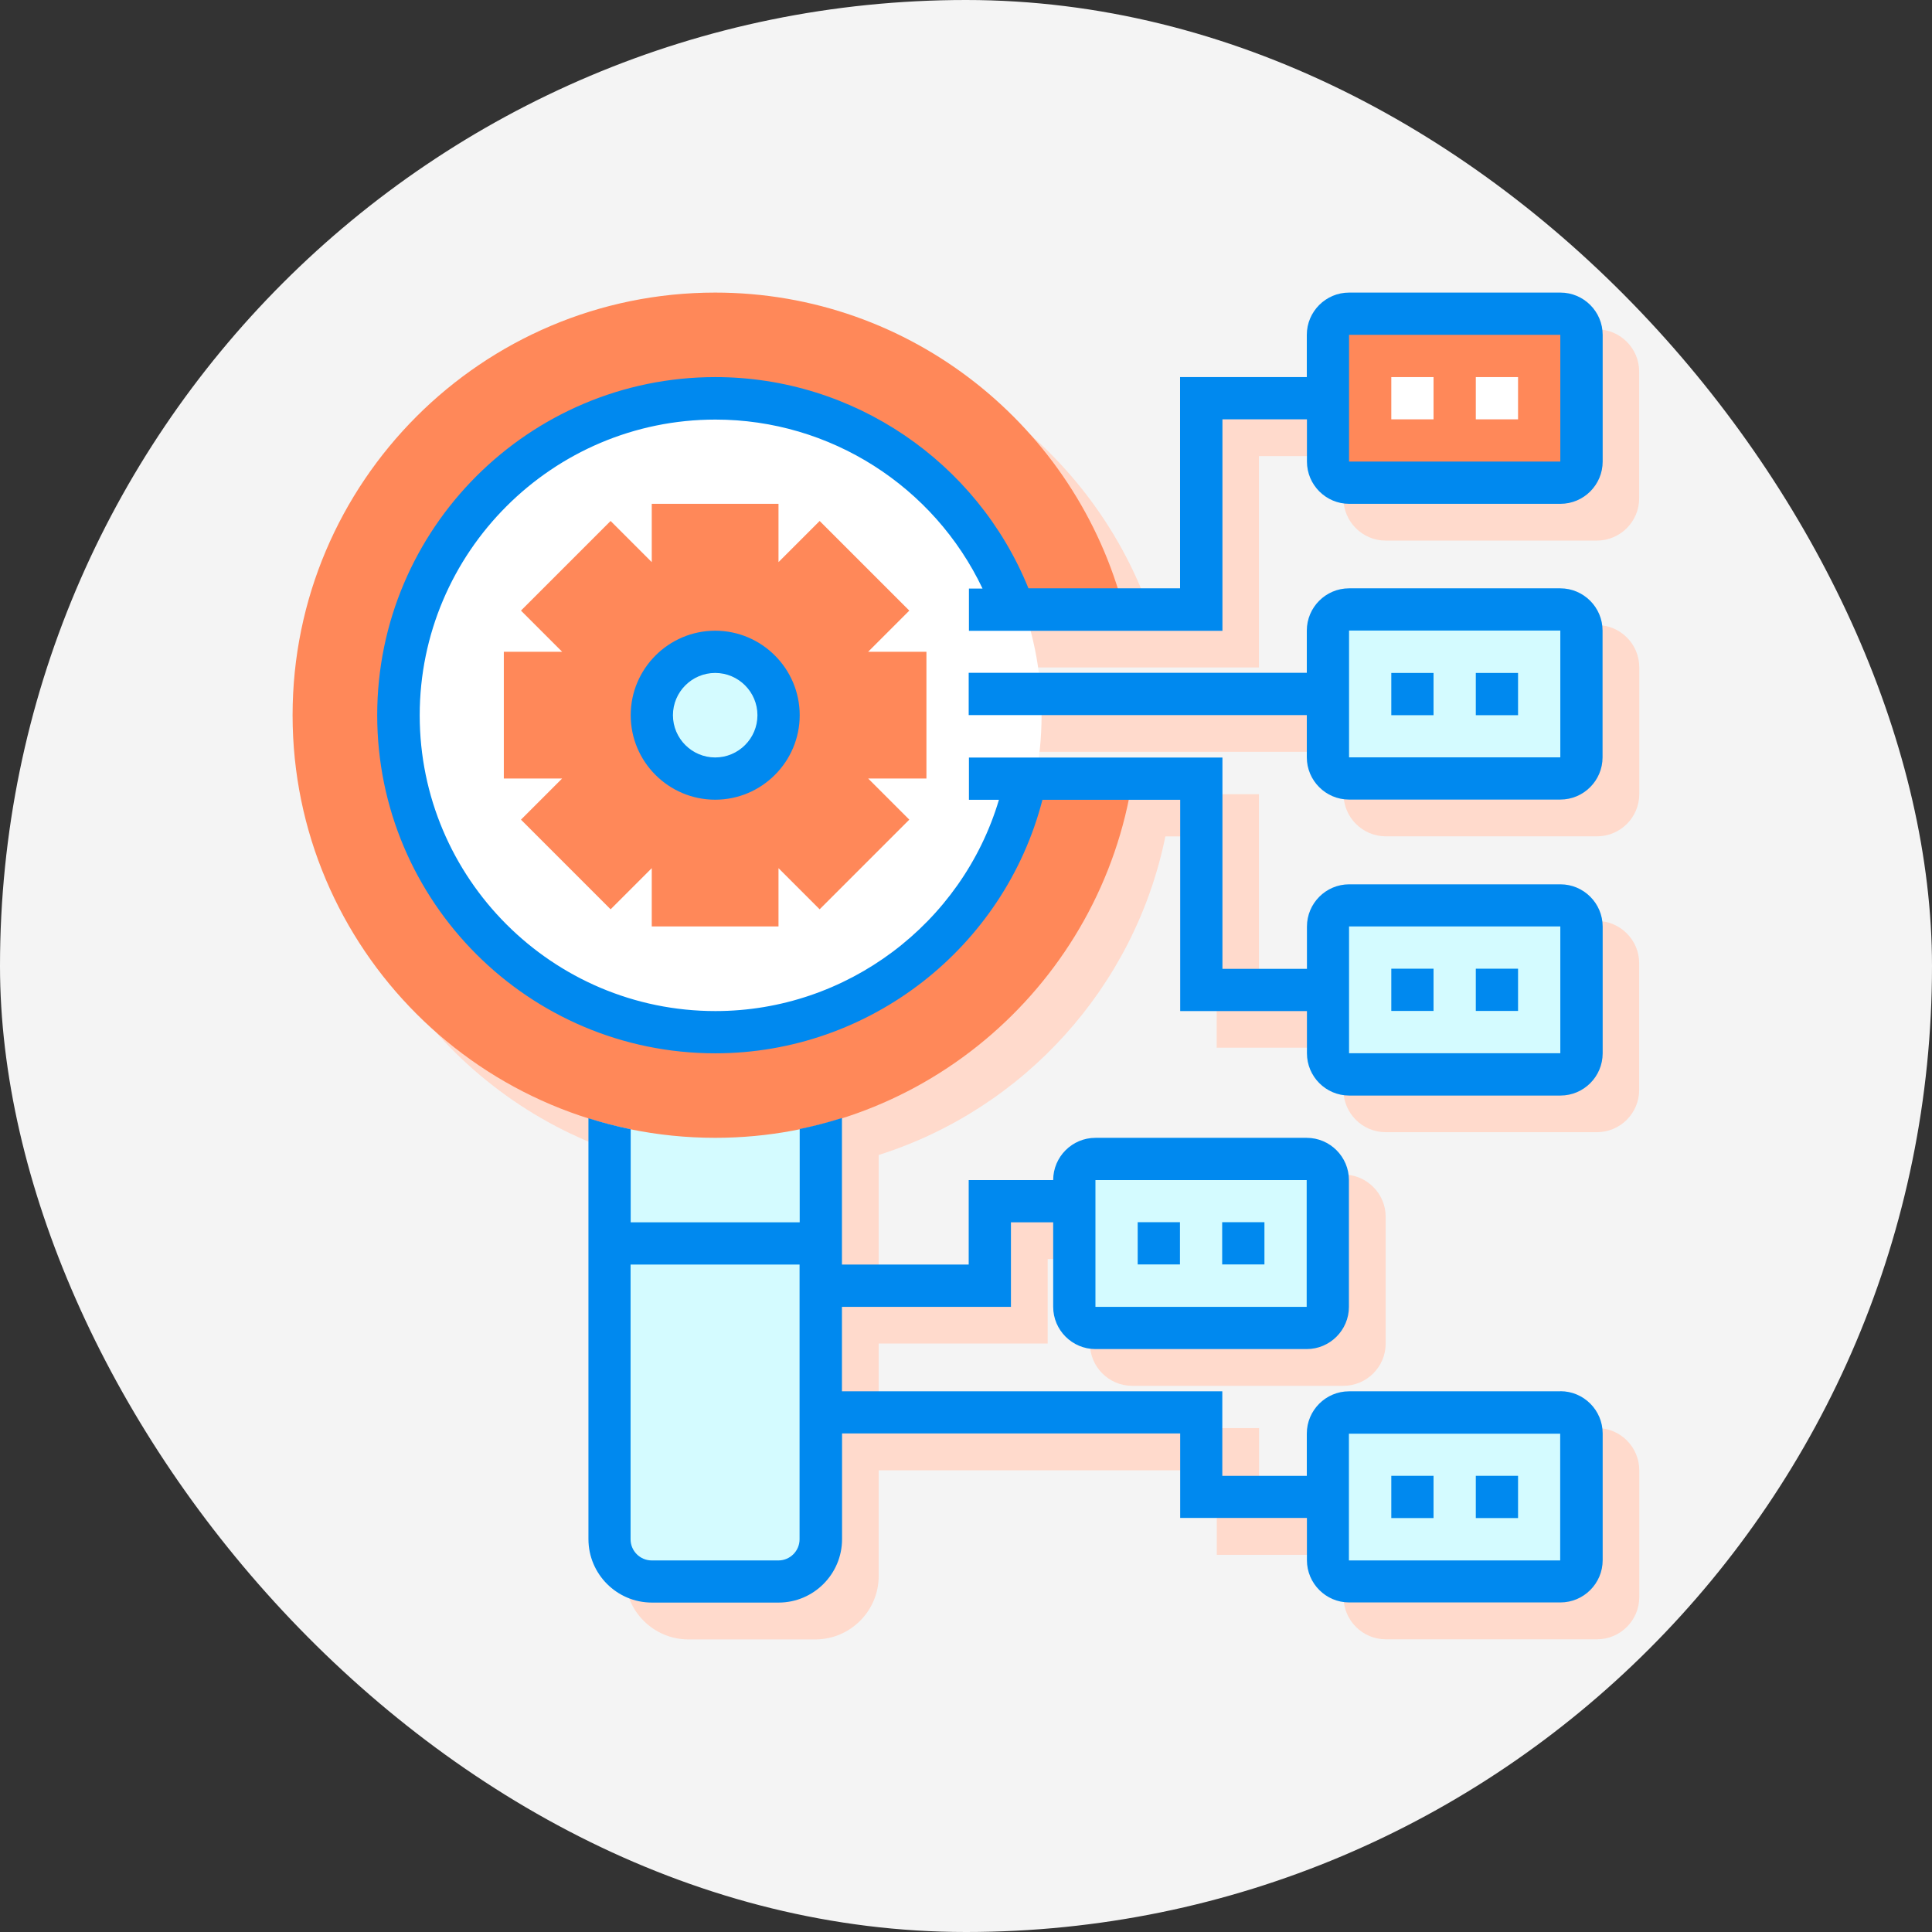
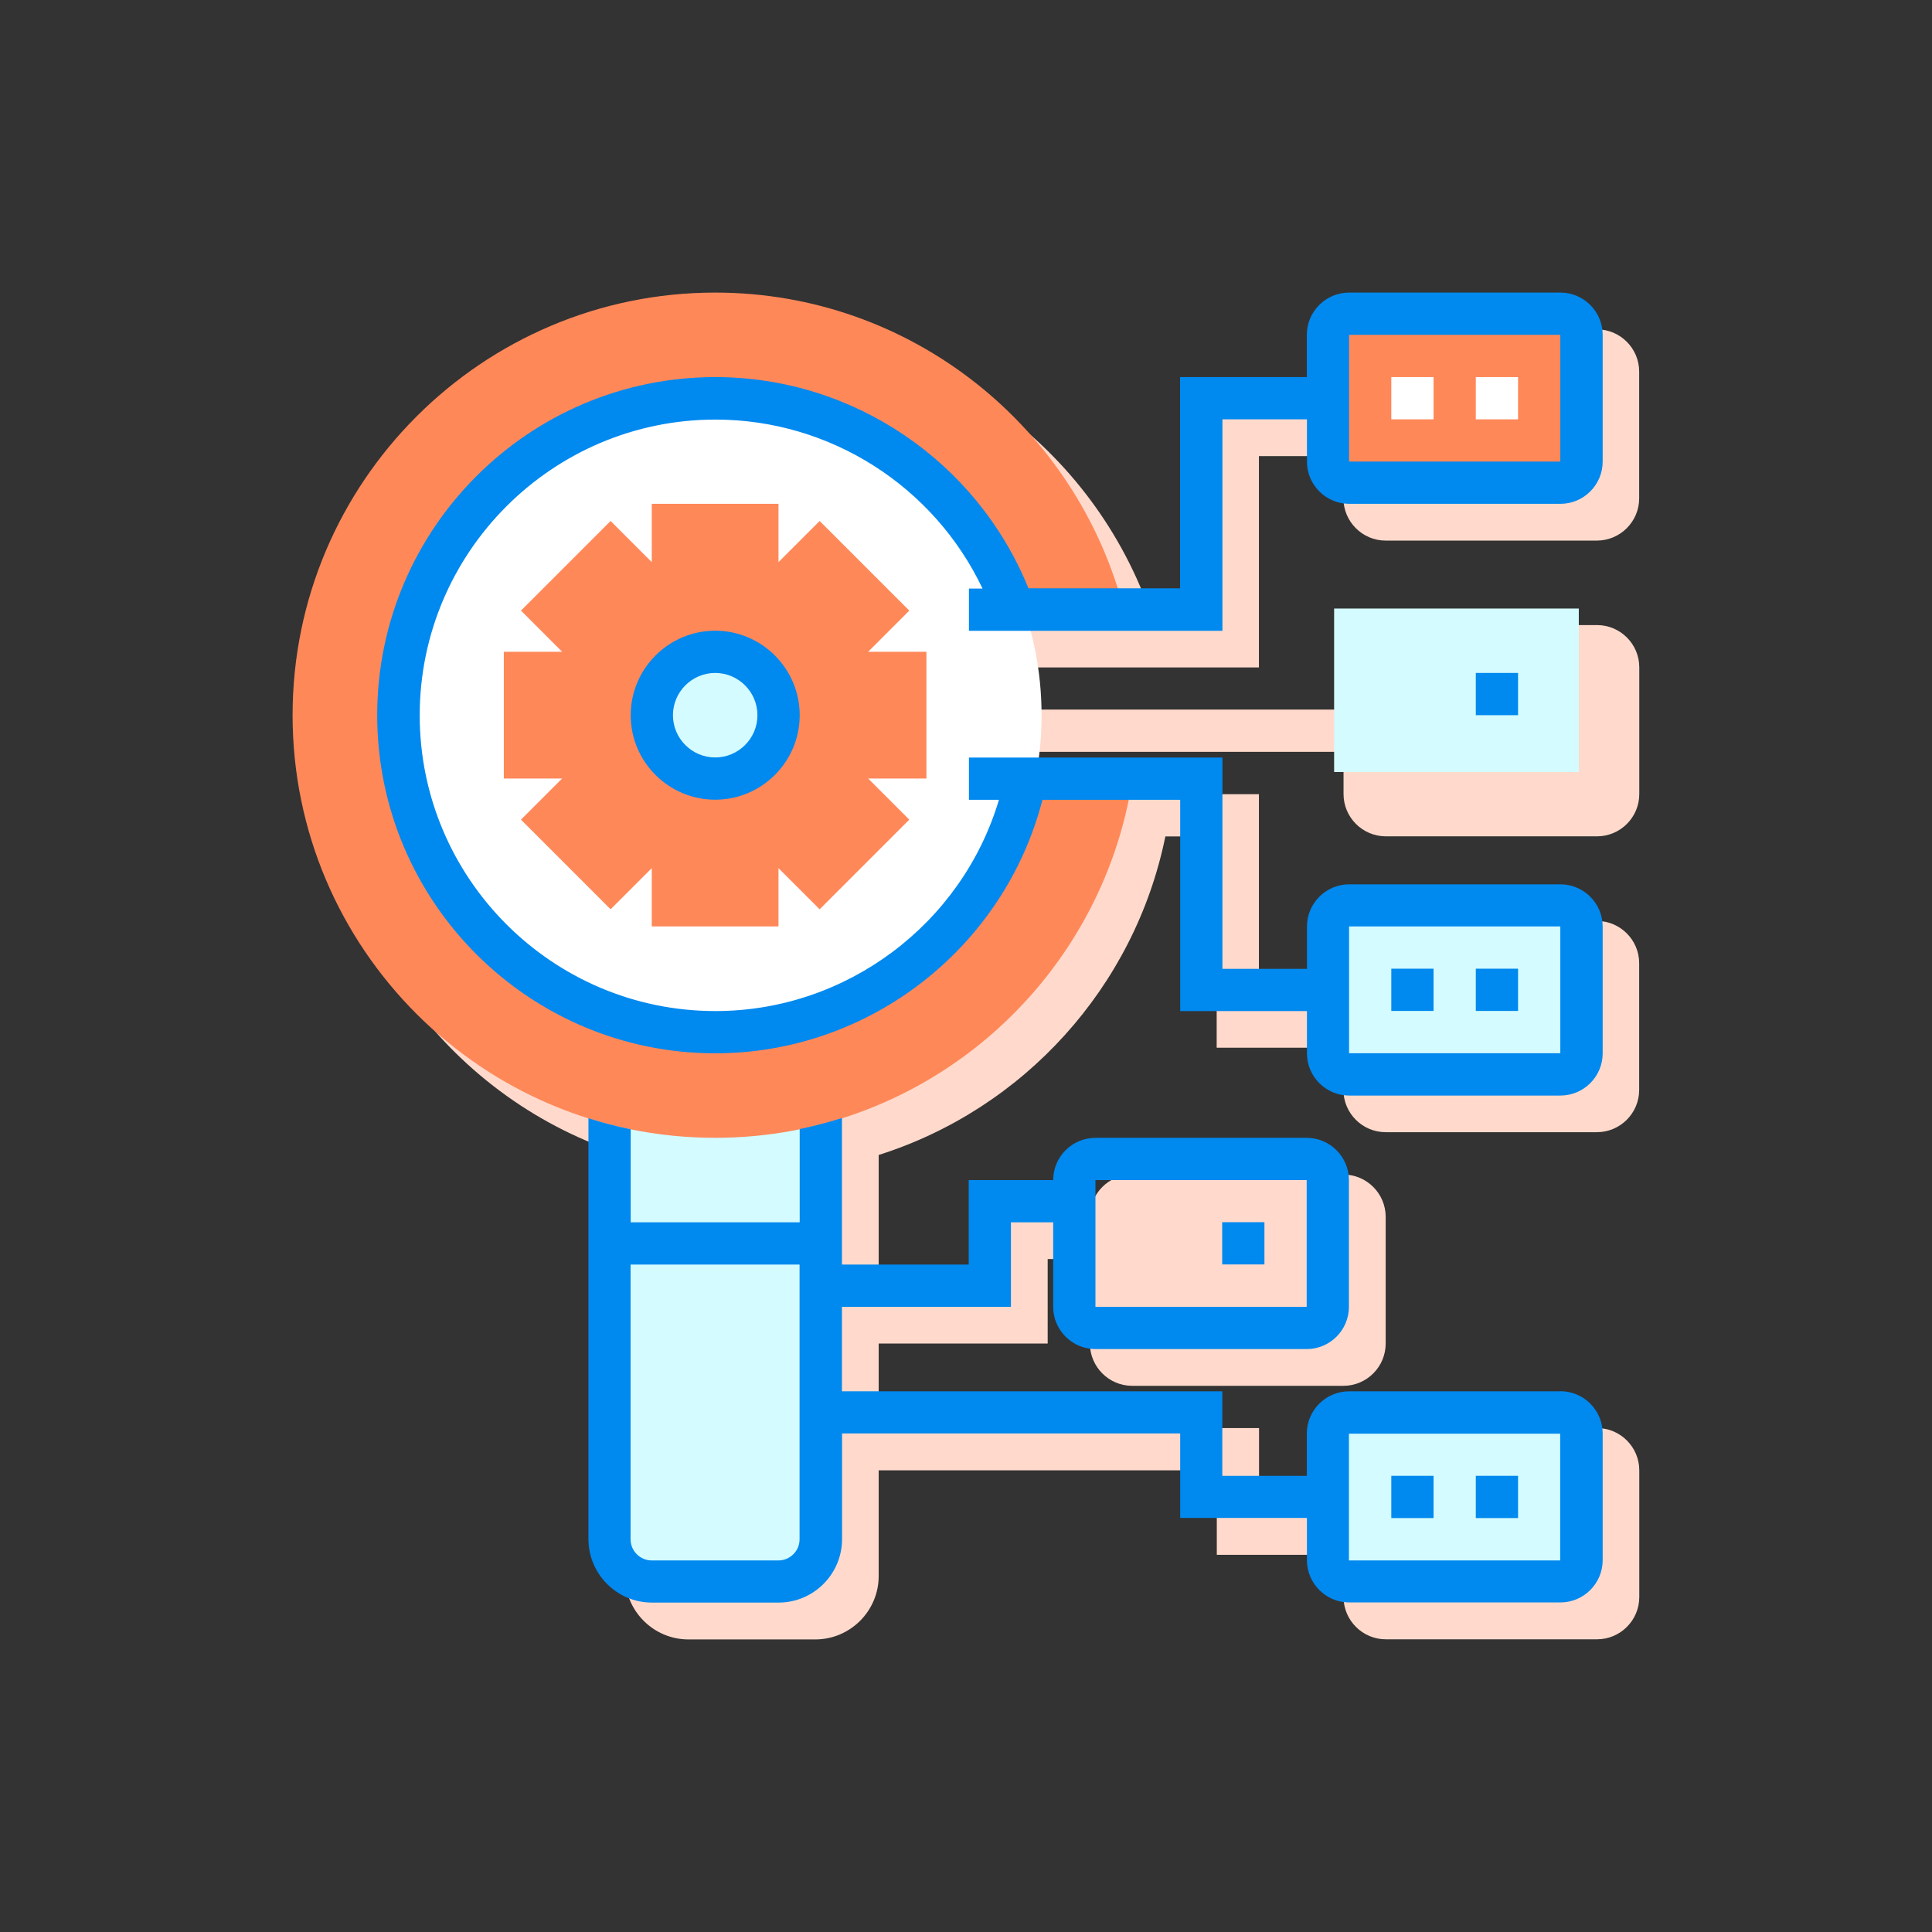
<svg xmlns="http://www.w3.org/2000/svg" width="104" height="104" viewBox="0 0 104 104" fill="none">
  <rect x="0" y="0" width="104" height="104" fill="#333333" stroke="none" />
-   <rect width="104" height="104" rx="52" fill="#F4F4F4" />
  <path d="M51.849 37.063H48.711L50.932 34.848L46.107 30.023L43.885 32.237V29.1H37.062V32.237L34.847 30.023L30.022 34.848L32.237 37.063H29.099V43.886H32.237L30.022 46.107L34.847 50.933L37.062 48.711V51.849H43.885V48.711L46.107 50.933L50.932 46.107L48.711 43.886H51.849V37.063Z" fill="#FFDACC" />
  <path d="M85.969 17.729H74.598C73.345 17.729 72.323 18.75 72.323 20.003V22.277H65.501V33.648H62.145C59.238 24.439 50.635 17.729 40.477 17.729C27.932 17.729 17.727 27.933 17.727 40.478C17.727 50.643 24.432 59.272 33.648 62.179V84.836C33.648 86.715 35.177 88.251 37.062 88.251H43.885C45.764 88.251 47.3 86.722 47.3 84.836V79.147H65.501V83.696H72.323V85.97C72.323 87.222 73.345 88.244 74.598 88.244H85.969C87.222 88.244 88.243 87.222 88.243 85.97V79.147C88.243 77.895 87.222 76.873 85.969 76.873H74.598C73.345 76.873 72.323 77.895 72.323 79.147V81.421H67.775V76.873H47.3V72.324H56.397V67.776H58.671V72.324C58.671 73.577 59.693 74.599 60.945 74.599H72.317C73.569 74.599 74.591 73.577 74.591 72.324V65.501C74.591 64.249 73.569 63.227 72.317 63.227H60.945C59.693 63.227 58.671 64.249 58.671 65.501H54.123V70.05H47.3V62.172C55.092 59.707 61.077 53.148 62.732 45.026H65.494V56.398H72.317V58.672C72.317 59.925 73.339 60.946 74.591 60.946H85.962C87.215 60.946 88.237 59.925 88.237 58.672V51.849C88.237 50.597 87.215 49.575 85.962 49.575H74.591C73.339 49.575 72.317 50.597 72.317 51.849V54.123H67.768V42.752H54.123V45.026H55.738C53.753 51.691 47.544 56.398 40.477 56.398C31.696 56.398 24.557 49.252 24.557 40.478C24.557 31.704 31.703 24.558 40.477 24.558C46.66 24.558 52.244 28.157 54.854 33.655H54.123V35.929H67.768V24.551H72.317V26.826C72.317 28.078 73.339 29.1 74.591 29.1H85.962C87.215 29.1 88.237 28.078 88.237 26.826V20.003C88.237 18.75 87.215 17.729 85.962 17.729H85.969Z" fill="#FFDACC" />
  <path d="M85.969 33.648H74.598C73.345 33.648 72.323 34.67 72.323 35.923V38.197H54.123V40.471H72.323V42.745C72.323 43.998 73.345 45.02 74.598 45.02H85.969C87.222 45.02 88.243 43.998 88.243 42.745V35.923C88.243 34.67 87.222 33.648 85.969 33.648Z" fill="#FFDACC" />
  <path d="M38.414 56.153C48.164 56.153 56.068 48.249 56.068 38.499C56.068 28.75 48.164 20.846 38.414 20.846C28.664 20.846 20.76 28.75 20.76 38.499C20.76 48.249 28.664 56.153 38.414 56.153Z" fill="white" />
  <path d="M44.089 57.701H32.375V84.735H44.089V57.701Z" fill="#D4FBFF" />
  <path d="M38.519 41.94C40.441 41.94 42 40.381 42 38.459C42 36.537 40.441 34.978 38.519 34.978C36.597 34.978 35.039 36.537 35.039 38.459C35.039 40.381 36.597 41.94 38.519 41.94Z" fill="#D4FBFF" />
  <path d="M55.217 41.907C53.628 49.686 46.739 55.553 38.499 55.553C29.092 55.553 21.439 47.9 21.439 38.493C21.439 29.086 29.092 21.432 38.499 21.432C45.909 21.432 52.218 26.192 54.564 32.804H60.497C57.959 23.015 49.073 15.75 38.499 15.75C25.955 15.75 15.75 25.955 15.75 38.499C15.75 51.044 25.955 61.249 38.499 61.249C49.877 61.249 59.304 52.837 60.965 41.914H55.217V41.907Z" fill="#FF8859" />
  <path d="M49.87 35.084H46.733L48.948 32.869L44.122 28.044L41.907 30.259V27.121H35.084V30.259L32.869 28.044L28.044 32.869L30.259 35.084H27.121V41.907H30.259L28.044 44.122L32.869 48.948L35.084 46.733V49.87H41.907V46.733L44.122 48.948L48.948 44.122L46.733 41.907H49.87V35.084ZM38.499 41.907C36.614 41.907 35.084 40.378 35.084 38.492C35.084 36.607 36.614 35.078 38.499 35.078C40.384 35.078 41.914 36.607 41.914 38.492C41.914 40.378 40.384 41.907 38.499 41.907Z" fill="#FF8859" />
  <path d="M84.987 17.121H71.816V25.922H84.987V17.121Z" fill="#FF8859" />
  <path d="M84.987 32.758H71.816V41.558H84.987V32.758Z" fill="#D4FBFF" />
  <path d="M84.987 48.4H71.816V57.201H84.987V48.4Z" fill="#D4FBFF" />
  <path d="M84.987 75.561H71.816V84.361H84.987V75.561Z" fill="#D4FBFF" />
-   <path d="M71.249 62.455H58.078V71.255H71.249V62.455Z" fill="#D4FBFF" />
  <path d="M33.951 38.5C33.951 41.011 35.994 43.048 38.499 43.048C41.004 43.048 43.048 41.005 43.048 38.5C43.048 35.995 41.004 33.951 38.499 33.951C35.994 33.951 33.951 35.995 33.951 38.5ZM40.773 38.5C40.773 39.752 39.752 40.774 38.499 40.774C37.247 40.774 36.225 39.752 36.225 38.5C36.225 37.247 37.247 36.225 38.499 36.225C39.752 36.225 40.773 37.247 40.773 38.5Z" fill="#0089EF" />
  <path d="M83.992 15.75H72.62C71.368 15.75 70.346 16.772 70.346 18.024V20.299H63.523V31.67H55.362C52.593 24.84 45.929 20.299 38.506 20.299C28.473 20.299 20.305 28.46 20.305 38.499C20.305 48.539 28.466 56.7 38.506 56.7C46.812 56.7 54.063 51.011 56.114 43.054H63.53V54.426H70.353V56.7C70.353 57.953 71.374 58.974 72.627 58.974H83.998C85.251 58.974 86.272 57.953 86.272 56.7V49.877C86.272 48.625 85.251 47.603 83.998 47.603H72.627C71.374 47.603 70.353 48.625 70.353 49.877V52.152H65.804V40.78H52.158V43.054H53.773C51.789 49.719 45.579 54.426 38.513 54.426C29.732 54.426 22.593 47.28 22.593 38.506C22.593 29.732 29.738 22.586 38.513 22.586C44.696 22.586 50.279 26.185 52.89 31.683H52.158V33.957H65.804V22.573H70.353V24.847C70.353 26.1 71.374 27.121 72.627 27.121H83.998C85.251 27.121 86.272 26.1 86.272 24.847V18.024C86.272 16.772 85.251 15.75 83.998 15.75H83.992ZM72.62 49.871H83.992V56.694H72.62V49.871ZM72.62 24.847V18.024H83.992V24.847H72.62Z" fill="#0089EF" />
  <path d="M74.894 20.299H77.168V22.573H74.894V20.299Z" fill="white" />
  <path d="M79.443 20.299H81.717V22.573H79.443V20.299Z" fill="white" />
-   <path d="M83.992 31.67H72.62C71.368 31.67 70.346 32.692 70.346 33.944V36.218H52.145V38.493H70.346V40.767C70.346 42.02 71.368 43.041 72.62 43.041H83.992C85.244 43.041 86.266 42.02 86.266 40.767V33.944C86.266 32.692 85.244 31.67 83.992 31.67ZM72.62 40.767V33.944H83.992V40.767H72.62Z" fill="#0089EF" />
-   <path d="M74.894 36.225H77.168V38.499H74.894V36.225Z" fill="#0089EF" />
  <path d="M79.443 36.225H81.717V38.499H79.443V36.225Z" fill="#0089EF" />
  <path d="M74.894 52.145H77.168V54.419H74.894V52.145Z" fill="#0089EF" />
  <path d="M79.443 52.145H81.717V54.419H79.443V52.145Z" fill="#0089EF" />
-   <path d="M61.242 65.791H63.517V68.065H61.242V65.791Z" fill="#0089EF" />
  <path d="M65.79 65.791H68.065V68.065H65.79V65.791Z" fill="#0089EF" />
  <path d="M83.991 74.895H72.62C71.367 74.895 70.346 75.917 70.346 77.169V79.444H65.797V74.895H45.322V70.347H54.419V65.798H56.693V70.347C56.693 71.599 57.715 72.621 58.968 72.621H70.339C71.591 72.621 72.613 71.599 72.613 70.347V63.524C72.613 62.271 71.591 61.25 70.339 61.25H58.968C57.715 61.25 56.693 62.271 56.693 63.524H52.145V68.072H45.322V60.182C44.577 60.419 43.819 60.617 43.048 60.775V65.798H33.95V60.788C33.179 60.63 32.421 60.432 31.676 60.195V82.852C31.676 84.731 33.206 86.267 35.091 86.267H41.914C43.793 86.267 45.328 84.737 45.328 82.852V77.163H63.529V81.712H70.352V83.986C70.352 85.238 71.374 86.26 72.626 86.26H83.998C85.25 86.26 86.272 85.238 86.272 83.986V77.163C86.272 75.91 85.25 74.889 83.998 74.889L83.991 74.895ZM58.968 63.524H70.339V70.347H58.968V63.524ZM41.907 83.999H35.084C34.458 83.999 33.944 83.491 33.944 82.859V68.072H43.041V82.859C43.041 83.485 42.533 83.999 41.901 83.999H41.907ZM72.613 83.999V77.176H83.985V83.999H72.613Z" fill="#0089EF" />
  <path d="M74.894 79.443H77.168V81.718H74.894V79.443Z" fill="#0089EF" />
  <path d="M79.443 79.443H81.717V81.718H79.443V79.443Z" fill="#0089EF" />
</svg>